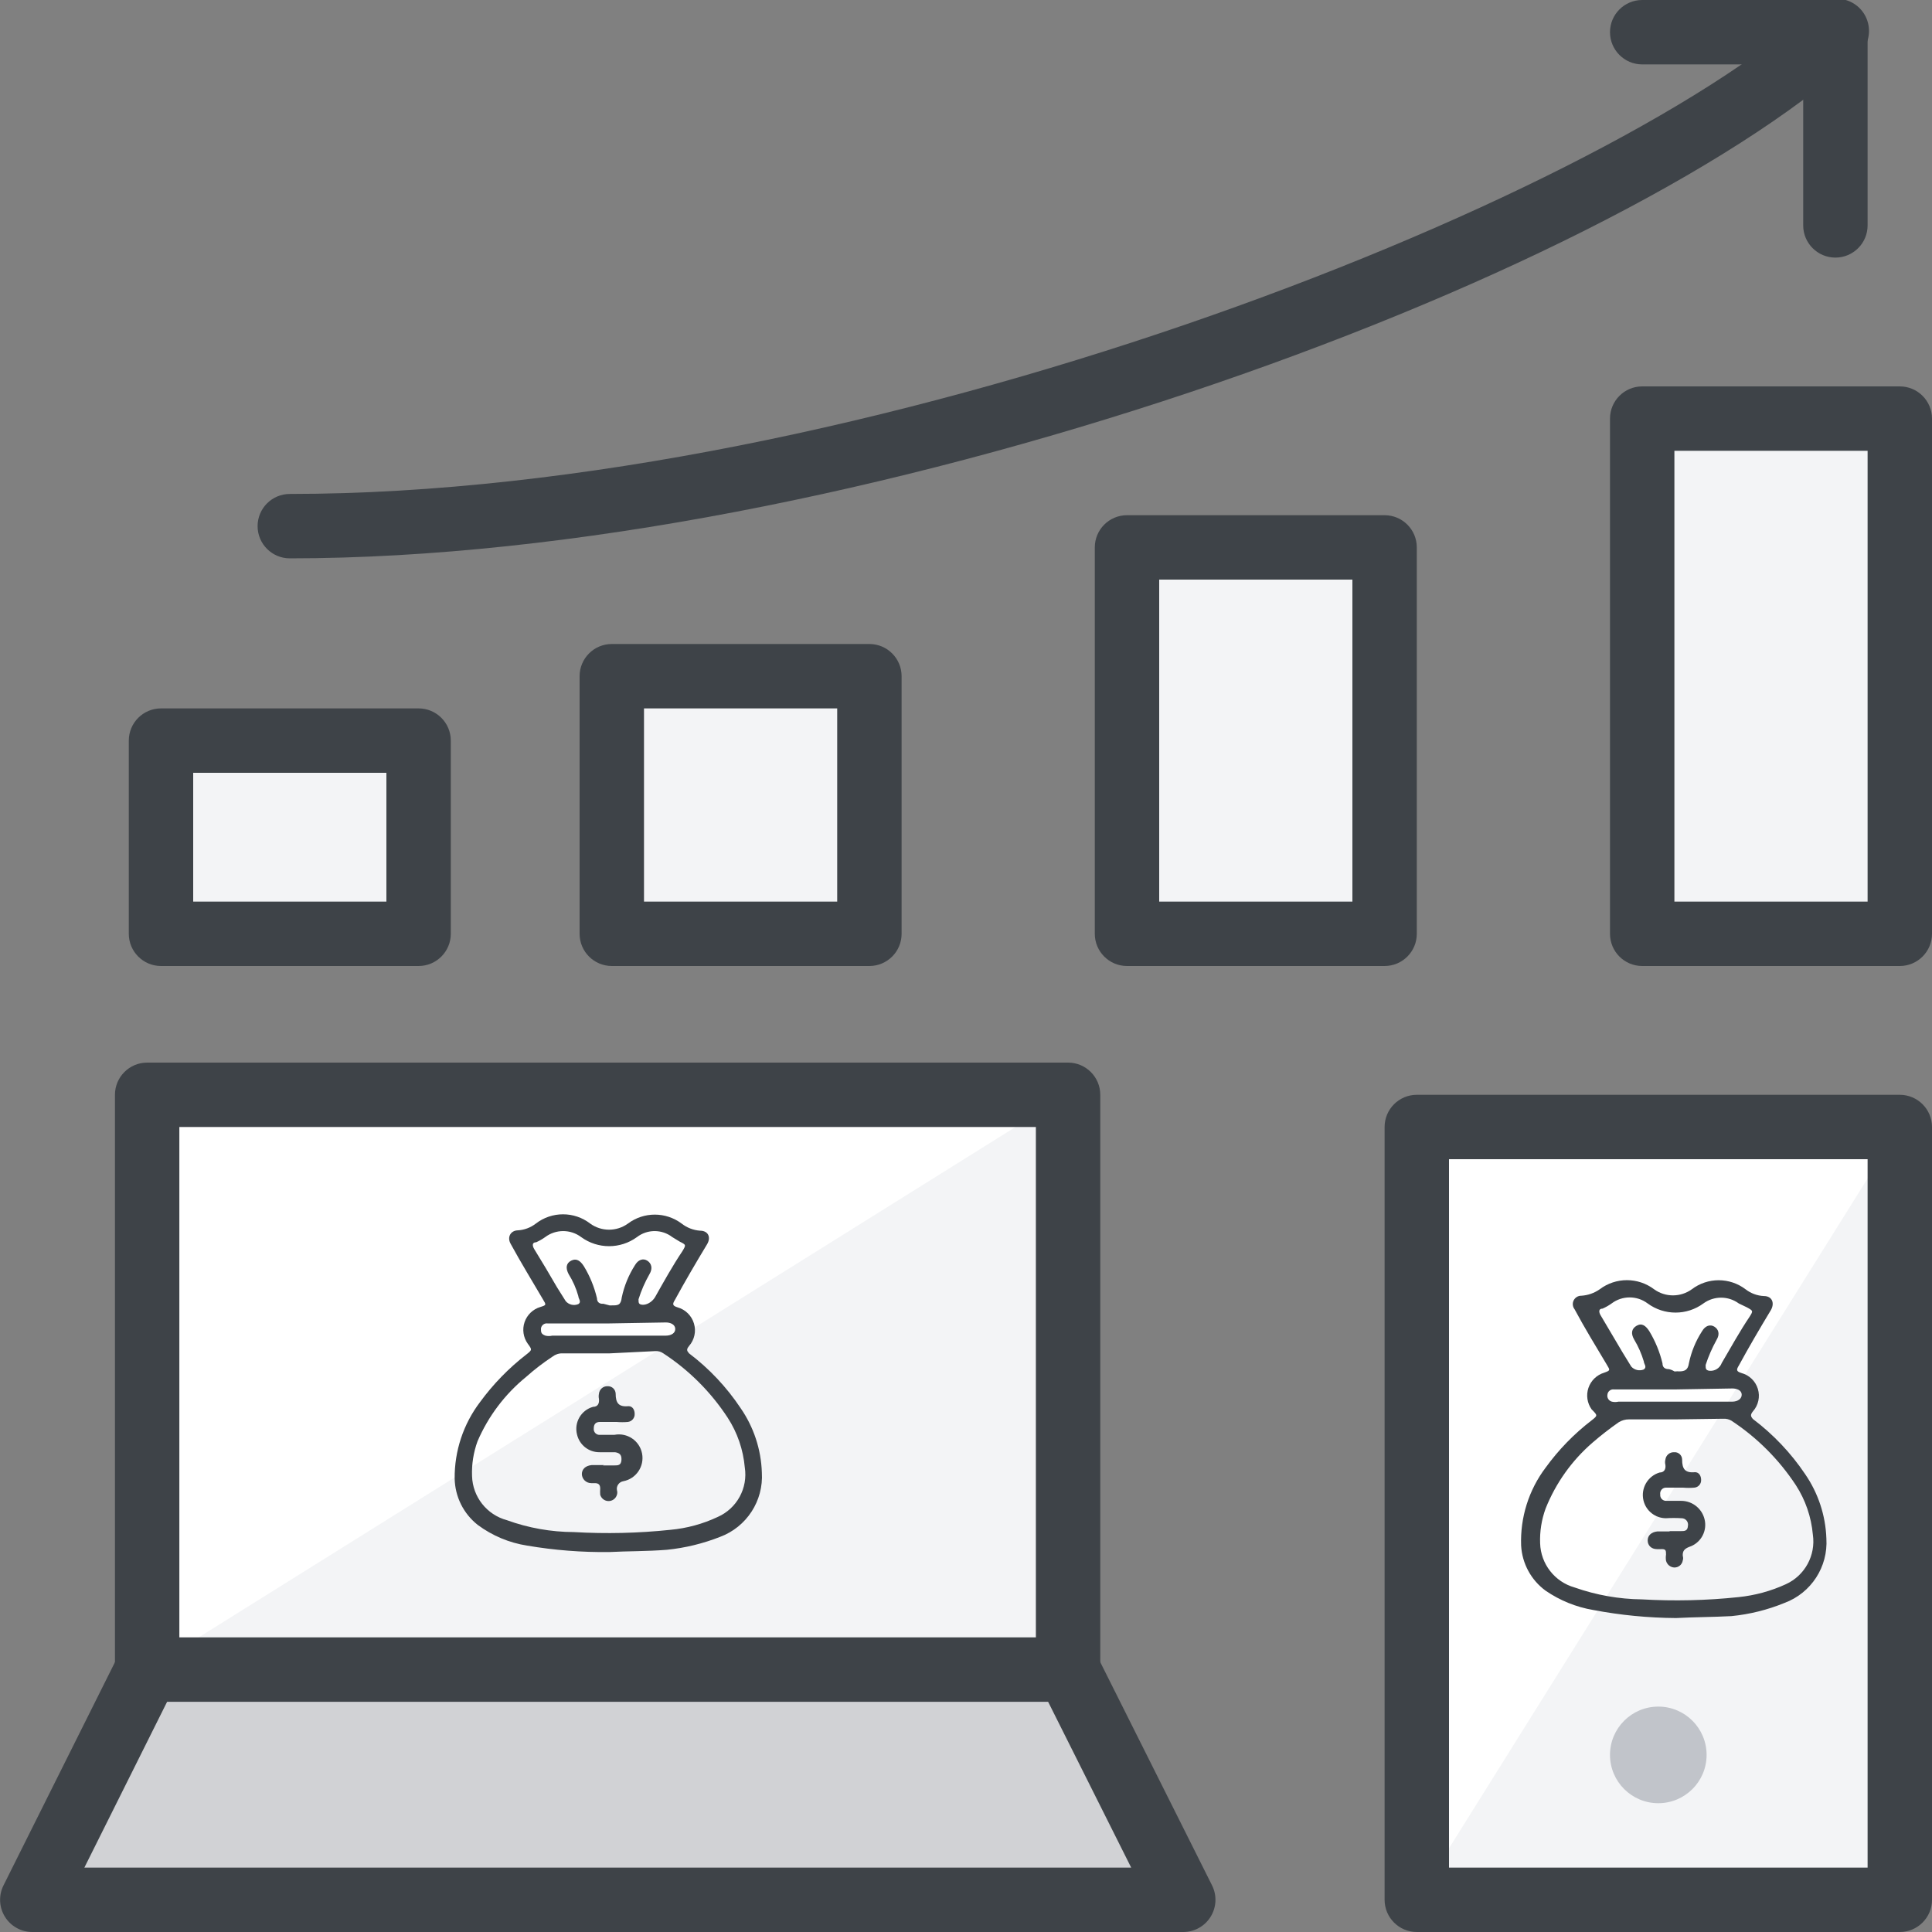
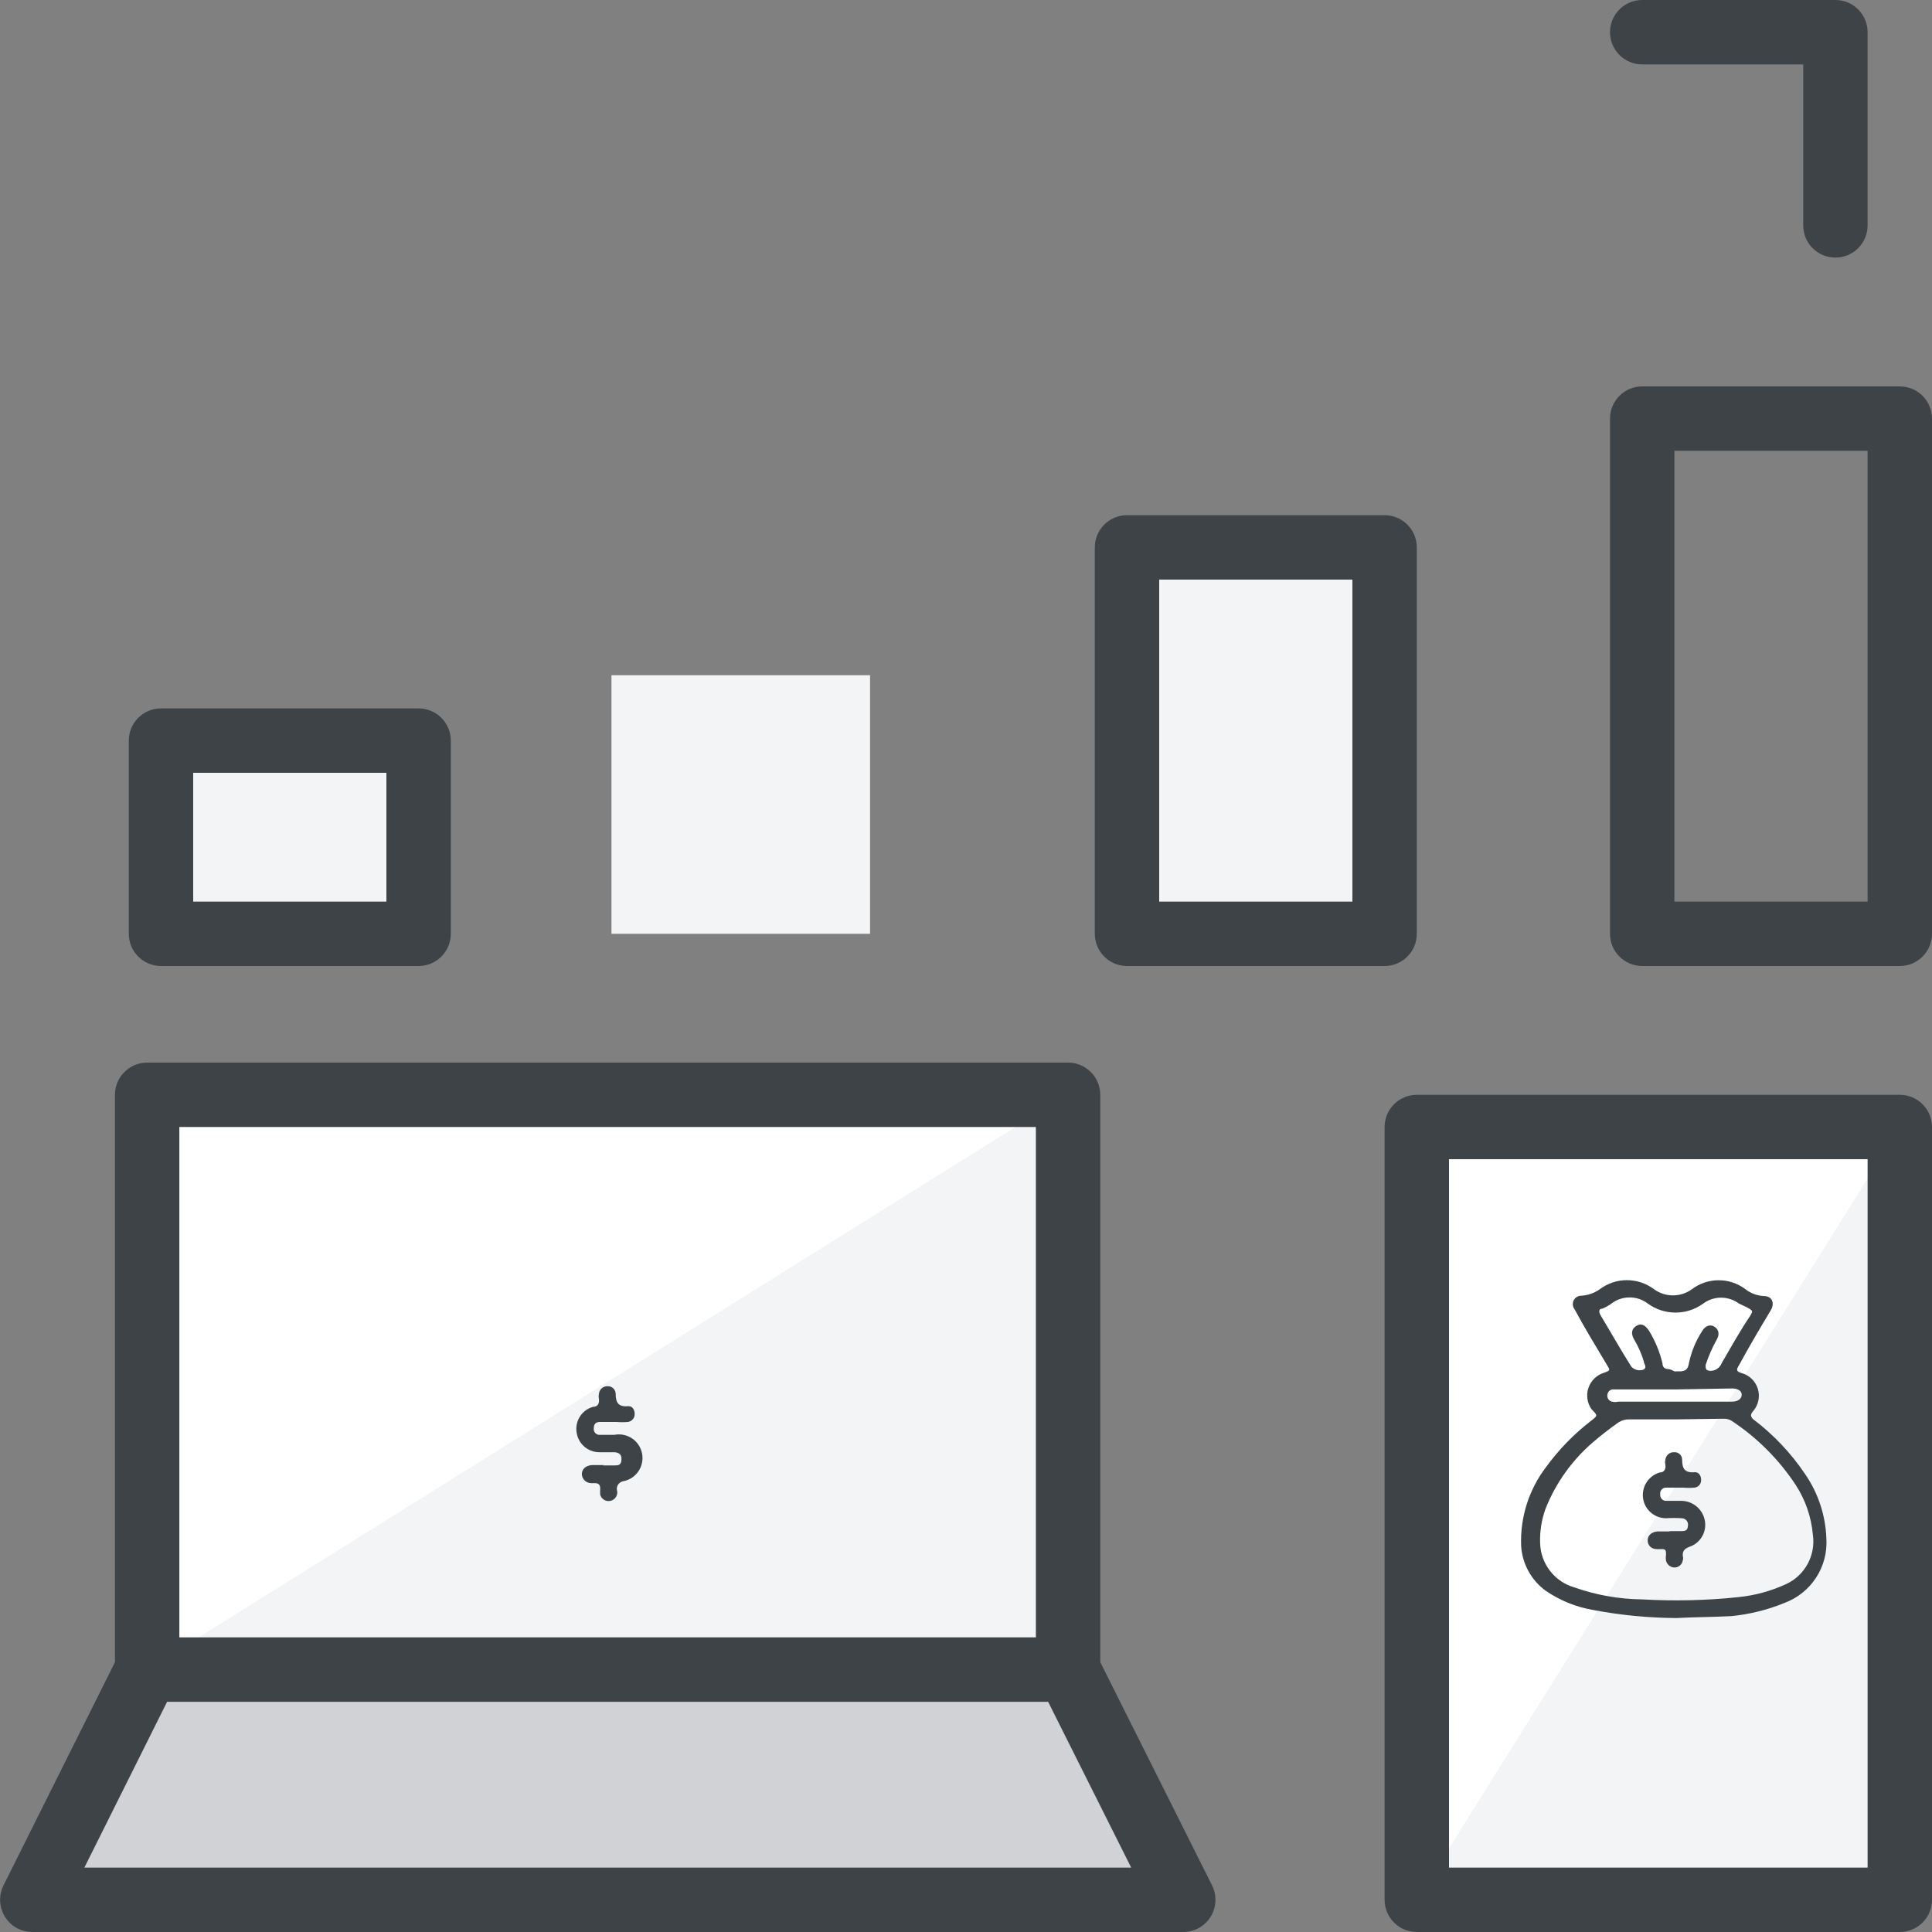
<svg xmlns="http://www.w3.org/2000/svg" width="60px" height="60px" viewBox="0 0 60 60" version="1.1">
  <rect x="0" y="0" width="60" height="60" fill="#808080" stroke="none" />
  <title>verify_profit</title>
  <desc>Created with Sketch.</desc>
  <g id="Page-1" stroke="none" stroke-width="1" fill="none" fill-rule="evenodd">
    <g id="Desktop" transform="translate(-274, -613)" fill-rule="nonzero">
      <g id="verify_profit" transform="translate(274, 612)">
        <polygon id="Path" fill="#D1D2D5" points="33.17 52.85 4.57 52.85 1 60 36.74 60" />
        <path d="M36.75,61 L1,61 C0.653,60.999 0.332,60.819 0.151,60.523 C-0.031,60.228 -0.046,59.86 0.11,59.55 L3.68,52.4 C3.849,52.064 4.193,51.851 4.57,51.85 L33.17,51.85 C33.547,51.851 33.891,52.064 34.06,52.4 L37.64,59.55 C37.796,59.86 37.781,60.228 37.599,60.523 C37.418,60.819 37.097,60.999 36.75,61 Z M2.62,59 L35.13,59 L32.55,53.85 L5.19,53.85 L2.62,59 Z" id="Shape" fill="#3E4348" />
        <rect id="Rectangle" fill="#FFFFFF" x="4.57" y="34.98" width="28.6" height="17.87" />
        <polygon id="Path" fill="#F3F4F6" points="4.57 52.85 33.17 52.85 33.17 34.98" />
        <path d="M33.17,53.85 L4.57,53.85 C4.018,53.85 3.57,53.402 3.57,52.85 L3.57,35 C3.57,34.448 4.018,34 4.57,34 L33.17,34 C33.722,34 34.17,34.448 34.17,35 L34.17,52.85 C34.17,53.402 33.722,53.85 33.17,53.85 Z M5.57,51.85 L32.17,51.85 L32.17,36 L5.57,36 L5.57,51.85 Z" id="Shape" fill="#3E4348" />
        <rect id="Rectangle" fill="#FFFFFF" x="44" y="36" width="15" height="24" />
        <polygon id="Path" fill="#F3F4F6" points="59 36 59 60 44 60" />
-         <circle id="Oval" fill="#C1C4CA" cx="51.5" cy="55.5" r="1.5" />
        <path d="M59,61 L44,61 C43.448,61 43,60.552 43,60 L43,36 C43,35.448 43.448,35 44,35 L59,35 C59.552,35 60,35.448 60,36 L60,60 C60,60.552 59.552,61 59,61 Z M45,59 L58,59 L58,37 L45,37 L45,59 Z" id="Shape" fill="#3E4348" />
-         <path d="M18.93,49.2 C18.072,49.211 17.215,49.144 16.37,49 C15.816,48.914 15.291,48.694 14.84,48.36 C14.396,48.012 14.132,47.484 14.12,46.92 C14.112,46.061 14.39,45.224 14.91,44.54 C15.316,43.986 15.797,43.491 16.34,43.07 C16.53,42.92 16.53,42.92 16.39,42.73 C16.251,42.536 16.214,42.286 16.291,42.06 C16.369,41.833 16.551,41.658 16.78,41.59 C16.97,41.53 16.97,41.53 16.86,41.35 C16.52,40.77 16.17,40.2 15.86,39.63 C15.74,39.42 15.86,39.22 16.07,39.21 C16.277,39.201 16.476,39.127 16.64,39 C17.137,38.615 17.833,38.615 18.33,39 C18.679,39.252 19.151,39.252 19.5,39 C19.995,38.628 20.675,38.628 21.17,39 C21.334,39.128 21.532,39.205 21.74,39.22 C21.99,39.22 22.09,39.42 21.96,39.64 C21.61,40.22 21.27,40.8 20.96,41.37 C20.88,41.5 20.88,41.55 21.04,41.6 C21.285,41.668 21.478,41.857 21.551,42.101 C21.625,42.344 21.567,42.608 21.4,42.8 C21.31,42.91 21.33,42.95 21.4,43.03 C22.025,43.503 22.566,44.078 23,44.73 C23.408,45.319 23.637,46.014 23.66,46.73 C23.715,47.61 23.187,48.423 22.36,48.73 C21.831,48.938 21.276,49.073 20.71,49.13 C20.09,49.18 19.48,49.17 18.93,49.2 Z M18.93,43.03 L17.47,43.03 C17.358,43.026 17.249,43.062 17.16,43.13 C16.872,43.32 16.598,43.53 16.34,43.76 C15.683,44.295 15.165,44.981 14.83,45.76 C14.704,46.106 14.646,46.472 14.66,46.84 C14.678,47.485 15.117,48.042 15.74,48.21 C16.407,48.452 17.111,48.577 17.82,48.58 C18.82,48.638 19.824,48.615 20.82,48.51 C21.33,48.463 21.827,48.328 22.29,48.11 C22.886,47.846 23.231,47.214 23.13,46.57 C23.081,46.021 22.9,45.492 22.6,45.03 C22.079,44.232 21.398,43.551 20.6,43.03 C20.527,42.978 20.439,42.953 20.35,42.96 L18.93,43.03 Z M18.93,41.54 L19,41.54 C19.19,41.54 19.28,41.54 19.31,41.29 C19.385,40.935 19.524,40.596 19.72,40.29 C19.82,40.12 19.97,40.07 20.1,40.15 C20.23,40.23 20.28,40.39 20.17,40.57 C20.029,40.817 19.915,41.078 19.83,41.35 C19.83,41.46 19.83,41.51 19.95,41.52 C20.07,41.53 20.24,41.45 20.34,41.29 C20.61,40.81 20.9,40.29 21.19,39.86 C21.31,39.66 21.31,39.66 21.11,39.56 L20.88,39.42 C20.556,39.17 20.104,39.17 19.78,39.42 C19.264,39.795 18.566,39.795 18.05,39.42 C17.719,39.17 17.261,39.17 16.93,39.42 C16.842,39.483 16.749,39.536 16.65,39.58 C16.52,39.58 16.53,39.69 16.59,39.79 C16.83,40.18 17.07,40.58 17.3,40.98 L17.57,41.41 C17.667,41.521 17.824,41.558 17.96,41.5 C18.07,41.43 17.96,41.33 17.96,41.25 C17.893,41.01 17.792,40.781 17.66,40.57 C17.56,40.38 17.58,40.23 17.74,40.15 C17.9,40.07 18.02,40.15 18.13,40.32 C18.319,40.629 18.457,40.967 18.54,41.32 C18.54,41.44 18.62,41.5 18.74,41.49 L18.93,41.54 Z M18.93,42.1 L17,42.1 C16.952,42.094 16.904,42.108 16.867,42.138 C16.829,42.168 16.805,42.212 16.8,42.26 C16.8,42.37 16.8,42.43 16.94,42.48 C17.009,42.496 17.081,42.496 17.15,42.48 L20.67,42.48 C20.86,42.48 20.98,42.39 20.97,42.26 C20.96,42.13 20.82,42.07 20.68,42.07 L18.93,42.1 Z" id="Shape" fill="#3E4348" />
        <path d="M18.72,46.51 L19.08,46.51 C19.19,46.51 19.29,46.51 19.3,46.34 C19.31,46.17 19.23,46.12 19.1,46.1 L18.62,46.1 C18.286,46.104 17.995,45.875 17.92,45.55 C17.824,45.175 18.047,44.792 18.42,44.69 C18.56,44.69 18.62,44.59 18.6,44.44 C18.59,44.39 18.59,44.34 18.6,44.29 C18.611,44.15 18.73,44.044 18.87,44.05 C18.934,44.047 18.996,44.07 19.043,44.113 C19.09,44.156 19.117,44.216 19.12,44.28 C19.12,44.57 19.21,44.7 19.52,44.67 C19.65,44.67 19.71,44.79 19.71,44.91 C19.716,45.035 19.625,45.144 19.5,45.16 C19.384,45.17 19.266,45.17 19.15,45.16 L18.63,45.16 C18.5,45.16 18.44,45.23 18.44,45.36 C18.433,45.415 18.452,45.47 18.491,45.509 C18.53,45.548 18.585,45.567 18.64,45.56 L19.08,45.56 C19.478,45.483 19.863,45.742 19.94,46.14 C20.017,46.538 19.758,46.923 19.36,47 C19.296,47.01 19.239,47.045 19.201,47.098 C19.163,47.15 19.148,47.216 19.16,47.28 C19.174,47.326 19.174,47.374 19.16,47.42 C19.127,47.537 19.021,47.617 18.9,47.617 C18.779,47.617 18.673,47.537 18.64,47.42 C18.635,47.357 18.635,47.293 18.64,47.23 C18.64,47.11 18.59,47.06 18.47,47.06 L18.36,47.06 C18.204,47.06 18.075,46.936 18.07,46.78 C18.07,46.63 18.18,46.52 18.37,46.5 L18.76,46.5 L18.72,46.51 Z" id="Path" fill="#3E4348" />
        <path d="M52.05,51.25 C51.188,51.244 50.327,51.161 49.48,51 C48.949,50.91 48.444,50.705 48,50.4 C47.55,50.071 47.271,49.557 47.24,49 C47.208,48.13 47.476,47.275 48,46.58 C48.403,46.024 48.885,45.528 49.43,45.11 C49.62,44.96 49.62,44.96 49.43,44.77 C49.291,44.576 49.254,44.326 49.331,44.1 C49.409,43.873 49.591,43.698 49.82,43.63 C50.01,43.56 50.01,43.56 49.9,43.38 C49.56,42.81 49.21,42.24 48.9,41.66 C48.838,41.581 48.827,41.473 48.872,41.384 C48.917,41.294 49.01,41.238 49.11,41.24 C49.315,41.227 49.512,41.158 49.68,41.04 C50.18,40.662 50.87,40.662 51.37,41.04 C51.719,41.292 52.191,41.292 52.54,41.04 C53.033,40.665 53.717,40.665 54.21,41.04 C54.374,41.167 54.573,41.241 54.78,41.25 C55.03,41.25 55.12,41.46 55,41.68 C54.65,42.26 54.31,42.84 54,43.41 C53.92,43.54 53.92,43.59 54.08,43.64 C54.325,43.705 54.519,43.892 54.592,44.134 C54.666,44.377 54.608,44.64 54.44,44.83 C54.35,44.94 54.37,44.99 54.44,45.07 C55.071,45.546 55.619,46.124 56.06,46.78 C56.466,47.37 56.695,48.064 56.72,48.78 C56.775,49.66 56.247,50.473 55.42,50.78 C54.893,50.996 54.337,51.134 53.77,51.19 C53.21,51.22 52.6,51.22 52.05,51.25 Z M52.05,45.08 L50.59,45.08 C50.477,45.079 50.366,45.11 50.27,45.17 C49.989,45.366 49.719,45.576 49.46,45.8 C48.816,46.356 48.315,47.059 48,47.85 C47.874,48.196 47.816,48.562 47.83,48.93 C47.85,49.571 48.283,50.126 48.9,50.3 C49.572,50.537 50.278,50.662 50.99,50.67 C51.99,50.728 52.994,50.705 53.99,50.6 C54.499,50.548 54.995,50.413 55.46,50.2 C56.052,49.931 56.394,49.303 56.3,48.66 C56.251,48.111 56.07,47.582 55.77,47.12 C55.246,46.324 54.566,45.644 53.77,45.12 C53.694,45.076 53.607,45.055 53.52,45.06 L52.05,45.08 Z M52.05,43.59 C52.08,43.585 52.11,43.585 52.14,43.59 C52.33,43.59 52.42,43.54 52.45,43.34 C52.523,42.984 52.662,42.645 52.86,42.34 C52.96,42.17 53.11,42.12 53.24,42.2 C53.37,42.28 53.42,42.43 53.31,42.61 C53.172,42.859 53.058,43.12 52.97,43.39 C52.97,43.5 52.97,43.55 53.08,43.57 C53.25,43.59 53.411,43.491 53.47,43.33 C53.75,42.85 54.04,42.33 54.33,41.9 C54.45,41.71 54.45,41.71 54.25,41.6 L54,41.48 C53.673,41.24 53.227,41.24 52.9,41.48 C52.385,41.858 51.685,41.858 51.17,41.48 C50.839,41.23 50.381,41.23 50.05,41.48 C49.962,41.543 49.869,41.596 49.77,41.64 C49.64,41.64 49.65,41.75 49.71,41.85 L50.39,43 L50.66,43.44 C50.758,43.549 50.914,43.585 51.05,43.53 C51.16,43.45 51.05,43.36 51.05,43.28 C50.979,43.042 50.878,42.813 50.75,42.6 C50.64,42.41 50.67,42.26 50.83,42.17 C50.99,42.08 51.11,42.17 51.22,42.34 C51.407,42.65 51.546,42.988 51.63,43.34 C51.63,43.46 51.7,43.52 51.83,43.52 C51.89,43.533 51.948,43.557 52,43.59 L52.05,43.59 Z M52.05,44.15 L50.12,44.15 C50.072,44.144 50.024,44.158 49.987,44.188 C49.949,44.218 49.925,44.262 49.92,44.31 C49.901,44.409 49.962,44.505 50.06,44.53 C50.126,44.545 50.194,44.545 50.26,44.53 L53.79,44.53 C53.98,44.53 54.1,44.43 54.09,44.3 C54.08,44.17 53.93,44.12 53.8,44.12 L52.05,44.15 Z" id="Shape" fill="#3E4348" />
        <path d="M51.84,48.55 L52.2,48.55 C52.31,48.55 52.41,48.55 52.42,48.39 C52.432,48.33 52.417,48.269 52.378,48.222 C52.339,48.175 52.281,48.149 52.22,48.15 C52.06,48.14 51.9,48.14 51.74,48.15 C51.408,48.15 51.118,47.923 51.04,47.6 C50.949,47.223 51.169,46.841 51.54,46.73 C51.68,46.73 51.74,46.63 51.72,46.49 C51.706,46.438 51.706,46.382 51.72,46.33 C51.736,46.194 51.854,46.094 51.99,46.1 C52.054,46.094 52.118,46.116 52.166,46.16 C52.213,46.204 52.24,46.265 52.24,46.33 C52.24,46.62 52.33,46.75 52.64,46.72 C52.76,46.72 52.83,46.83 52.83,46.96 C52.836,47.083 52.743,47.189 52.62,47.2 C52.504,47.21 52.386,47.21 52.27,47.2 L51.75,47.2 C51.695,47.196 51.641,47.218 51.604,47.259 C51.567,47.3 51.551,47.356 51.56,47.41 C51.554,47.463 51.572,47.516 51.608,47.554 C51.645,47.593 51.697,47.613 51.75,47.61 L52.2,47.61 C52.575,47.606 52.895,47.879 52.95,48.25 C53.001,48.598 52.794,48.932 52.46,49.04 C52.31,49.1 52.25,49.17 52.26,49.32 C52.275,49.365 52.275,49.415 52.26,49.46 C52.24,49.592 52.123,49.687 51.99,49.68 C51.87,49.671 51.77,49.586 51.74,49.47 C51.73,49.407 51.73,49.343 51.74,49.28 C51.74,49.15 51.74,49.1 51.57,49.11 L51.46,49.11 C51.28,49.11 51.17,48.99 51.17,48.84 C51.17,48.69 51.28,48.58 51.47,48.56 L51.86,48.56 L51.84,48.55 Z" id="Path" fill="#3E4348" />
        <rect id="Rectangle" fill="#F3F4F6" x="18.99" y="21.97" width="8.03" height="8.03" />
-         <path d="M27,31 L19,31 C18.448,31 18,30.552 18,30 L18,22 C18,21.448 18.448,21 19,21 L27,21 C27.552,21 28,21.448 28,22 L28,30 C28,30.552 27.552,31 27,31 Z M20,29 L26,29 L26,23 L20,23 L20,29 Z" id="Shape" fill="#3E4348" />
        <rect id="Rectangle" fill="#F3F4F6" x="34.99" y="18" width="8.03" height="12" />
        <path d="M43,31 L35,31 C34.448,31 34,30.552 34,30 L34,18 C34,17.448 34.448,17 35,17 L43,17 C43.552,17 44,17.448 44,18 L44,30 C44,30.552 43.552,31 43,31 Z M36,29 L42,29 L42,19 L36,19 L36,29 Z" id="Shape" fill="#3E4348" />
-         <rect id="Rectangle" fill="#F3F4F6" x="50.92" y="14" width="8.03" height="16" />
        <path d="M59,31 L51,31 C50.448,31 50,30.552 50,30 L50,14 C50,13.448 50.448,13 51,13 L59,13 C59.552,13 60,13.448 60,14 L60,30 C60,30.552 59.552,31 59,31 Z M52,29 L58,29 L58,15 L52,15 L52,29 Z" id="Shape" fill="#3E4348" />
        <rect id="Rectangle" fill="#F3F4F6" x="5" y="24.02" width="8" height="5.98" />
        <path d="M13,31 L5,31 C4.448,31 4,30.552 4,30 L4,24 C4,23.448 4.448,23 5,23 L13,23 C13.552,23 14,23.448 14,24 L14,30 C14,30.552 13.552,31 13,31 Z M6,29 L12,29 L12,25 L6,25 L6,29 Z" id="Shape" fill="#3E4348" />
-         <path d="M9,18.34 C8.448,18.34 8,17.892 8,17.34 C8,16.788 8.448,16.34 9,16.34 C26.78,16.34 49.61,7.34 56.33,1.26 C56.59,0.995 56.976,0.896 57.331,1.003 C57.687,1.109 57.954,1.404 58.025,1.769 C58.096,2.134 57.96,2.507 57.67,2.74 C49.85,9.81 26.4,18.34 9,18.34 Z" id="Path" fill="#3E4348" />
        <path d="M57,9 C56.448,9 56,8.552 56,8 L56,3 L51,3 C50.448,3 50,2.552 50,2 C50,1.448 50.448,1 51,1 L57,1 C57.552,1 58,1.448 58,2 L58,8 C58,8.552 57.552,9 57,9 Z" id="Path" fill="#3E4348" />
      </g>
    </g>
  </g>
</svg>